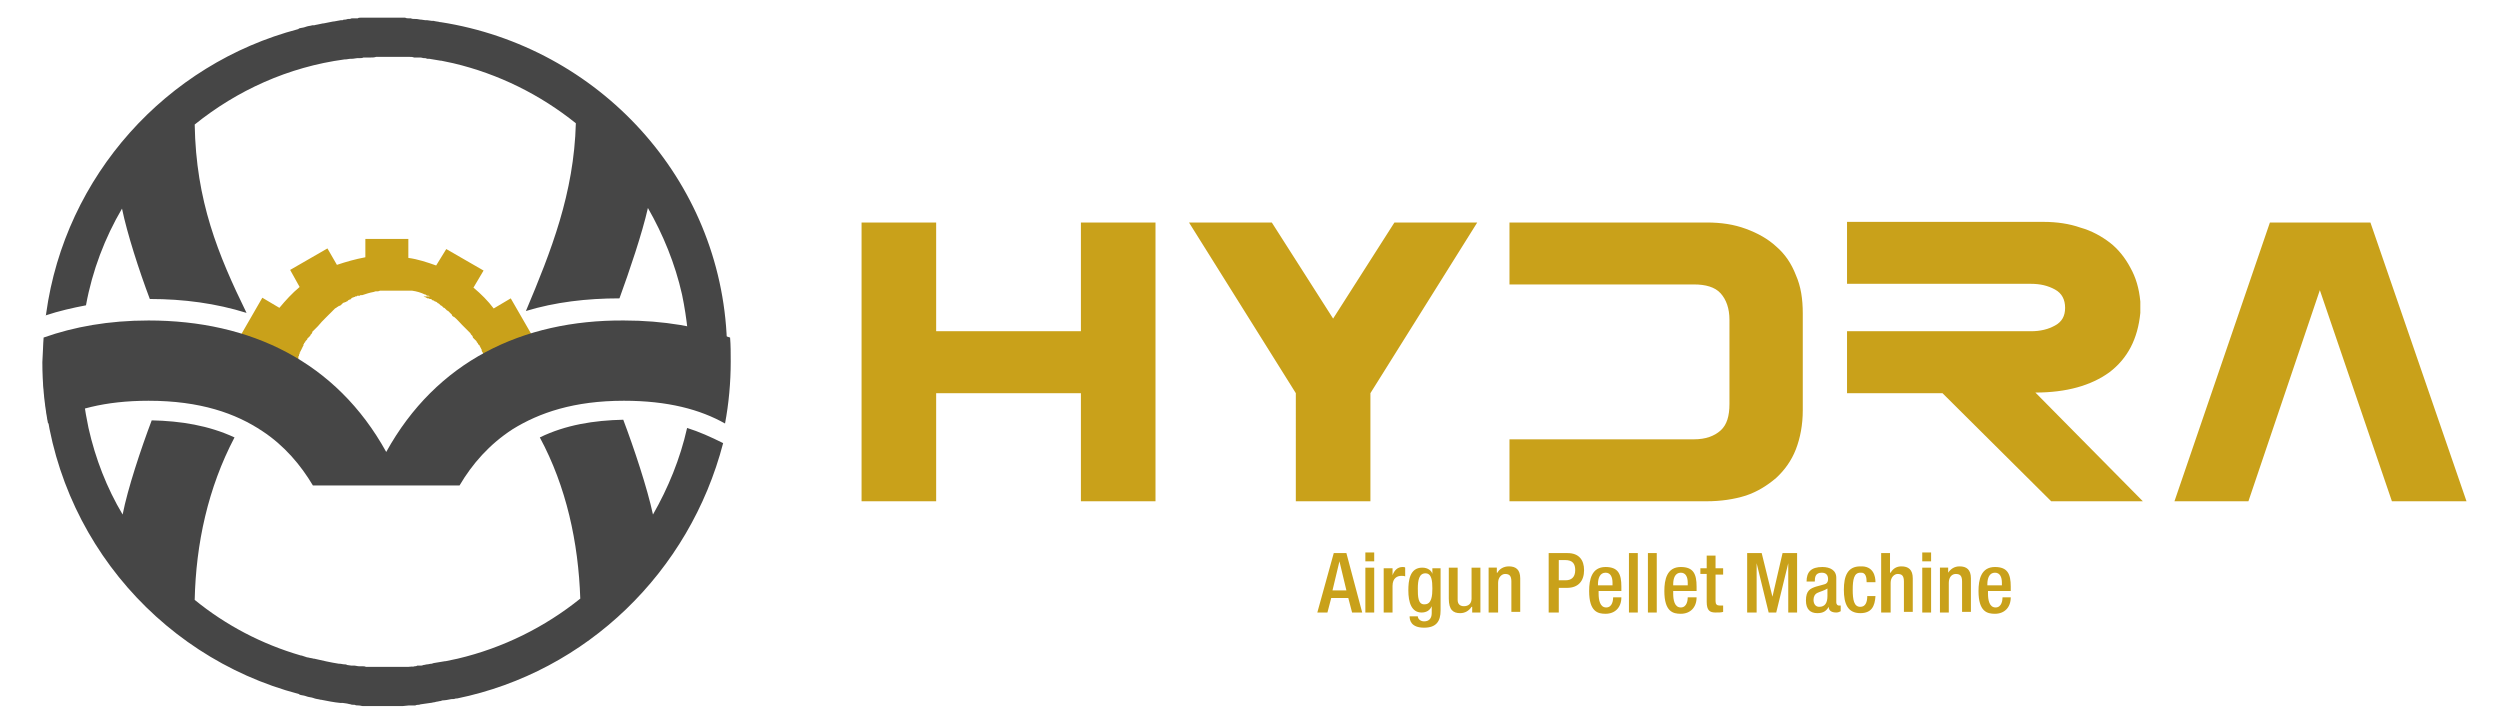
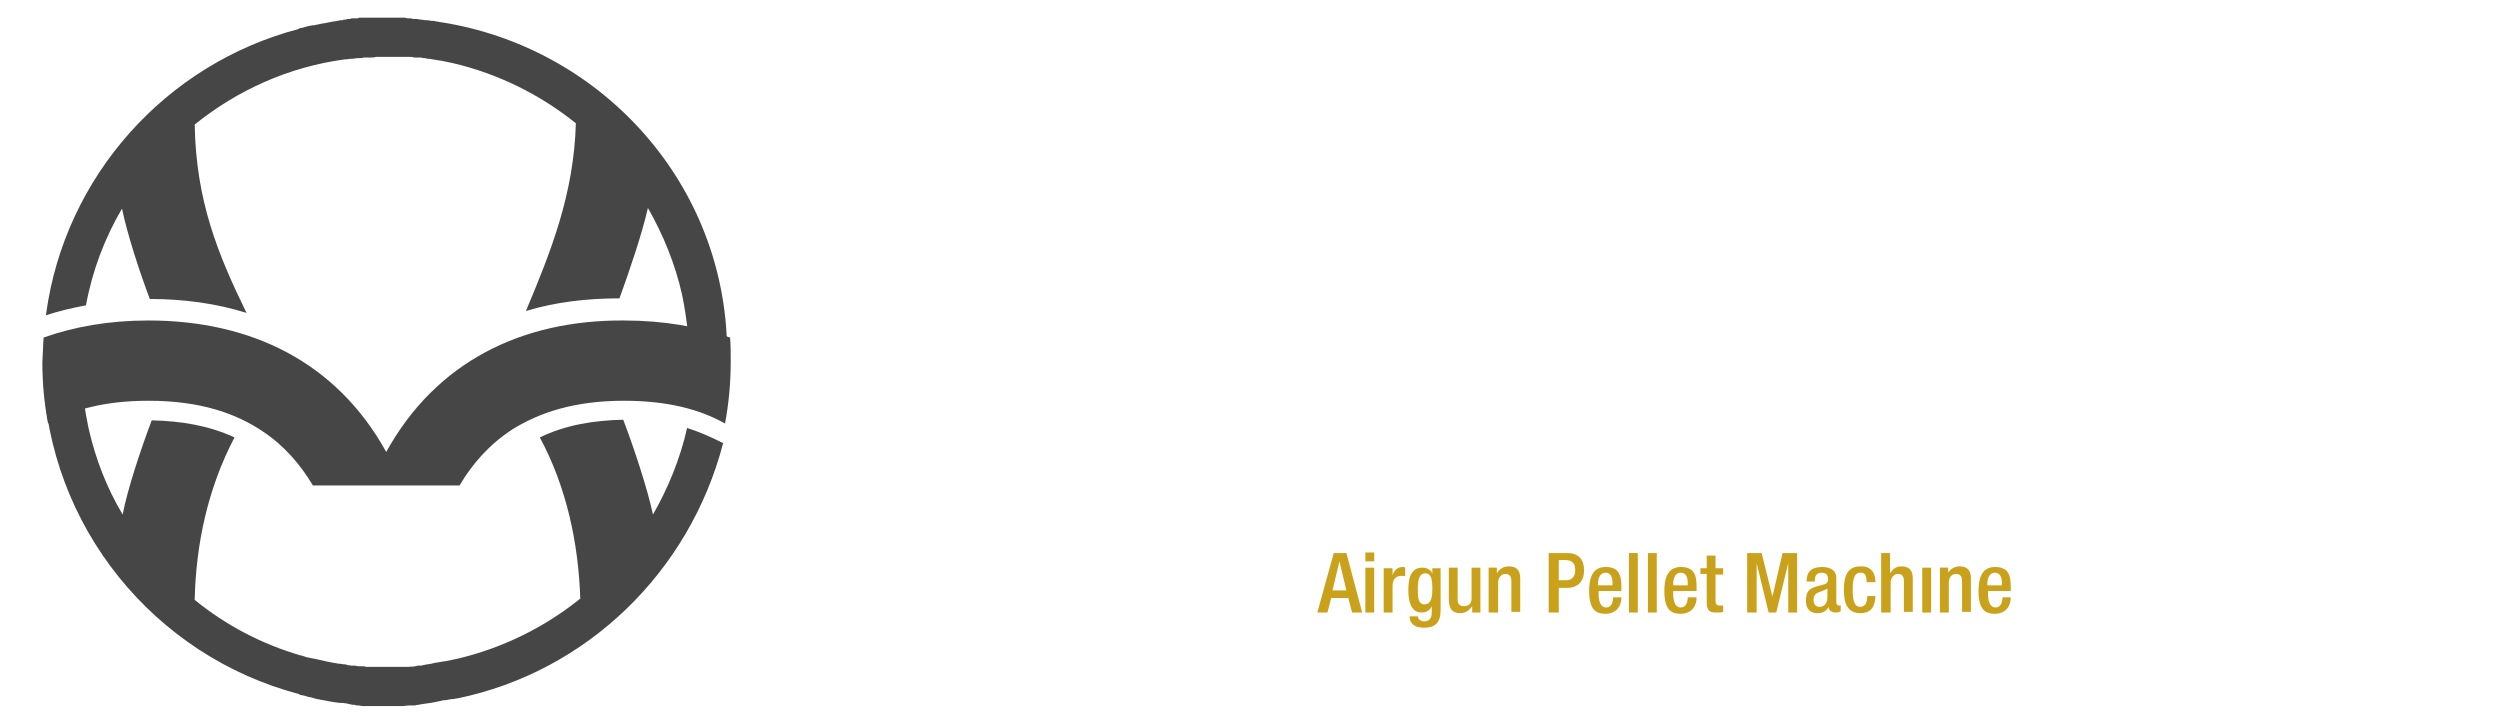
<svg xmlns="http://www.w3.org/2000/svg" version="1.1" id="Layer_1" x="0px" y="0px" viewBox="0 0 395.5 114" style="enable-background:new 0 0 395.5 114;" xml:space="preserve">
  <style type="text/css">
	.st0{fill:#C9A11A;}
	.st1{fill-rule:evenodd;clip-rule:evenodd;fill:#464646;}
	.st2{fill-rule:evenodd;clip-rule:evenodd;fill:#C9A11A;}
	.st3{fill:#464646;}
</style>
  <g id="Layer_x0020_1">
-     <path class="st0" d="M182.9,79.3H171V62.2h-22.9v17.1h-11.8V35.2h11.8v17.2H171V35.2h11.8V79.3z M210.9,50.4l9.7-15.2h13.1   l-16.9,27v17.1h-11.8V62.2l-16.9-27h13.1L210.9,50.4z M273.6,50.6c0-1.8-0.5-3.2-1.4-4.2S269.8,45,268,45h-29.2v-9.8H270   c2.3,0,4.3,0.3,6.2,1c1.9,0.7,3.5,1.6,4.8,2.8c1.4,1.2,2.4,2.7,3.1,4.5c0.8,1.8,1.1,3.8,1.1,6.1v15.3c0,2.3-0.4,4.4-1.1,6.2   c-0.7,1.8-1.8,3.3-3.1,4.5c-1.4,1.2-3,2.2-4.8,2.8c-1.9,0.6-4,0.9-6.2,0.9h-31.2v-9.8H268c1.8,0,3.2-0.5,4.2-1.4s1.4-2.3,1.4-4.2   V50.6z M339,79.3h-14.5l-17.2-17.1h-15.1v-9.8h29.1c1.5,0,2.7-0.3,3.8-0.9c1.1-0.6,1.6-1.5,1.6-2.8c0-1.3-0.5-2.3-1.6-2.9   c-1.1-0.6-2.3-0.9-3.8-0.9h-29.1v-9.8h31.1c2.1,0,4.1,0.3,5.8,0.9c1.8,0.5,3.4,1.4,4.7,2.4c1.3,1,2.4,2.4,3.2,3.9   c0.9,1.6,1.4,3.3,1.6,5.4v1.8c-0.4,4.1-2,7.2-4.9,9.4c-2.9,2.1-6.8,3.2-11.7,3.2L339,79.3z M378.4,79.3L367,45.9l-11.3,33.4H344   l15.1-44.1H375l15.2,44.1H378.4z" />
-     <path class="st0" d="M208.4,96.9h1.6l0.6-2.3h2.7l0.6,2.3h1.6l-2.5-9.4H211L208.4,96.9z M210.8,93.4l1.1-4.6h0l1.1,4.6H210.8z    M216,88.8h1.4v-1.4H216V88.8z M216,96.9h1.4v-7.1H216V96.9z M218.9,96.9h1.4v-4.2c0-1.3,0.8-1.6,1.4-1.6c0.2,0,0.5,0,0.6,0.1v-1.4   c-0.1-0.1-0.2-0.1-0.4-0.1c-0.8,0-1.3,0.5-1.6,1.3h0v-1.1h-1.4V96.9z M224.3,93.1c0-1.3,0.2-2.4,1.2-2.4c1,0,1.1,1.2,1.1,2.4   c0,1.1-0.1,2.5-1.2,2.5C224.3,95.7,224.3,94.3,224.3,93.1z M223,97.5c0,0.6,0.2,1.8,2.3,1.8c1.9,0,2.6-1,2.6-2.7v-6.7h-1.3v0.9h0   c-0.1-0.5-0.7-1-1.6-1c-2,0-2.2,2.1-2.2,3.6c0,1.9,0.5,3.5,2.1,3.5c0.7,0,1.3-0.3,1.6-1h0V97c0,0.9-0.5,1.3-1.2,1.3   c-0.6,0-1-0.4-1-0.8H223z M232.9,96.9h1.3v-7.1h-1.4v4.9c0,0.8-0.5,1.2-1.2,1.2c-0.6,0-1-0.3-1-1v-5.1h-1.4v4.9   c0,1.8,0.7,2.3,1.8,2.3c0.8,0,1.4-0.4,1.8-1h0.1V96.9z M235.6,96.9h1.4v-4.7c0-0.9,0.6-1.4,1.1-1.4c0.7,0,1,0.3,1,1.2v4.8h1.4v-5.3   c0-1.4-0.7-1.9-1.8-1.9c-0.8,0-1.5,0.4-1.8,1h-0.1v-0.8h-1.3V96.9z M245.1,96.9h1.5V93h1.3c1.8,0,2.7-1.1,2.7-2.8   c0-1.6-0.8-2.7-2.6-2.7h-3V96.9z M246.6,88.6h1c1.2,0,1.6,0.6,1.6,1.6c0,1.2-0.7,1.6-1.5,1.6h-1.1V88.6z M252.8,92.5v-0.1   c0-0.9,0.3-1.8,1.2-1.8c0.8,0,1.1,0.7,1.1,1.6v0.4H252.8z M256.5,93.5v-0.7c0-2-0.5-3.1-2.5-3.1c-2.2,0-2.6,2-2.6,3.8   c0,3.3,1.4,3.6,2.6,3.6c1.5,0,2.5-1,2.5-2.6h-1.3c0,0.4-0.1,1.6-1.1,1.6c-1,0-1.2-1.2-1.2-2.2v-0.4H256.5z M257.7,96.9h1.4v-9.4   h-1.4V96.9z M260.7,96.9h1.4v-9.4h-1.4V96.9z M264.7,92.5v-0.1c0-0.9,0.3-1.8,1.2-1.8c0.8,0,1.1,0.7,1.1,1.6v0.4H264.7z    M268.4,93.5v-0.7c0-2-0.5-3.1-2.5-3.1c-2.2,0-2.6,2-2.6,3.8c0,3.3,1.4,3.6,2.6,3.6c1.5,0,2.5-1,2.5-2.6H267c0,0.4-0.1,1.6-1.1,1.6   c-1,0-1.2-1.2-1.2-2.2v-0.4H268.4z M269,90.8h1v4.4c0,1.4,0.5,1.7,1.4,1.7c0.5,0,0.9,0,1.2-0.1v-1c-0.1,0-0.3,0-0.5,0   c-0.5,0-0.7-0.2-0.7-0.7v-4.2h1.2v-1h-1.2v-2h-1.4v2h-1V90.8z M276.5,96.9h1.4v-7.8h0l1.9,7.8h1.2l1.9-7.8h0v7.8h1.4v-9.4h-2.3   l-1.6,6.9h0l-1.7-6.9h-2.3V96.9z M289.1,94.3c0,1.1-0.4,1.7-1.3,1.7c-0.6,0-0.9-0.5-0.9-1.1c0-0.5,0.2-0.9,0.6-1.1s1.2-0.4,1.6-0.7   V94.3z M290.5,91.4c0-1.2-1-1.7-2.2-1.7c-1.8,0-2.5,0.8-2.5,2.3h1.3c0-0.7,0.1-1.4,1.1-1.4c0.7,0,1,0.4,1,1c0,0.6-0.3,0.8-0.8,0.9   l-1.1,0.3c-0.9,0.3-1.6,0.6-1.6,2.2c0,1.4,0.7,2,1.8,2c0.9,0,1.4-0.3,1.8-1h0c0,0.7,0.6,0.9,1.2,0.9c0.3,0,0.5-0.1,0.7-0.2v-0.9   c-0.1,0-0.1,0-0.3,0c-0.2,0-0.4-0.2-0.4-0.5V91.4z M295.4,94.3c0,1-0.3,1.7-1.1,1.7c-1,0-1.2-1.1-1.2-2.7c0-1.6,0.2-2.7,1.2-2.7   c0.9-0.1,1,0.8,1,1.5h1.4c0-0.9-0.3-2.6-2.4-2.5c-2,0-2.6,1.5-2.6,3.7c0,2.2,0.6,3.7,2.6,3.7c1.8,0,2.3-1.1,2.4-2.7H295.4z    M297.7,96.9h1.4v-4.7c0-0.9,0.6-1.4,1.1-1.4c0.7,0,1,0.3,1,1.2v4.8h1.4v-5.3c0-1.4-0.7-1.9-1.8-1.9c-0.7,0-1.3,0.3-1.7,1l-0.1,0   v-3.1h-1.4V96.9z M304.1,88.8h1.4v-1.4h-1.4V88.8z M304.1,96.9h1.4v-7.1h-1.4V96.9z M306.9,96.9h1.4v-4.7c0-0.9,0.5-1.4,1.1-1.4   c0.7,0,1,0.3,1,1.2v4.8h1.4v-5.3c0-1.4-0.7-1.9-1.8-1.9c-0.8,0-1.4,0.4-1.8,1h0v-0.8h-1.3V96.9z M314.4,92.5v-0.1   c0-0.9,0.3-1.8,1.2-1.8c0.8,0,1.1,0.7,1.1,1.6v0.4H314.4z M318.1,93.5v-0.7c0-2-0.5-3.1-2.5-3.1c-2.2,0-2.6,2-2.6,3.8   c0,3.3,1.4,3.6,2.6,3.6c1.5,0,2.5-1,2.5-2.6h-1.3c0,0.4-0.1,1.6-1.1,1.6c-1,0-1.2-1.2-1.2-2.2v-0.4H318.1z" />
+     <path class="st0" d="M208.4,96.9h1.6l0.6-2.3h2.7l0.6,2.3h1.6l-2.5-9.4H211L208.4,96.9z M210.8,93.4l1.1-4.6h0l1.1,4.6H210.8z    M216,88.8h1.4v-1.4H216V88.8z M216,96.9h1.4v-7.1H216V96.9z M218.9,96.9h1.4v-4.2c0-1.3,0.8-1.6,1.4-1.6c0.2,0,0.5,0,0.6,0.1v-1.4   c-0.1-0.1-0.2-0.1-0.4-0.1c-0.8,0-1.3,0.5-1.6,1.3h0v-1.1h-1.4V96.9z M224.3,93.1c0-1.3,0.2-2.4,1.2-2.4c1,0,1.1,1.2,1.1,2.4   c0,1.1-0.1,2.5-1.2,2.5C224.3,95.7,224.3,94.3,224.3,93.1z M223,97.5c0,0.6,0.2,1.8,2.3,1.8c1.9,0,2.6-1,2.6-2.7v-6.7h-1.3v0.9h0   c-0.1-0.5-0.7-1-1.6-1c-2,0-2.2,2.1-2.2,3.6c0,1.9,0.5,3.5,2.1,3.5c0.7,0,1.3-0.3,1.6-1h0V97c0,0.9-0.5,1.3-1.2,1.3   c-0.6,0-1-0.4-1-0.8H223z M232.9,96.9h1.3v-7.1h-1.4v4.9c0,0.8-0.5,1.2-1.2,1.2c-0.6,0-1-0.3-1-1v-5.1h-1.4v4.9   c0,1.8,0.7,2.3,1.8,2.3c0.8,0,1.4-0.4,1.8-1h0.1V96.9z M235.6,96.9h1.4v-4.7c0-0.9,0.6-1.4,1.1-1.4c0.7,0,1,0.3,1,1.2v4.8h1.4v-5.3   c0-1.4-0.7-1.9-1.8-1.9c-0.8,0-1.5,0.4-1.8,1h-0.1v-0.8h-1.3V96.9z M245.1,96.9h1.5V93h1.3c1.8,0,2.7-1.1,2.7-2.8   c0-1.6-0.8-2.7-2.6-2.7h-3V96.9z M246.6,88.6h1c1.2,0,1.6,0.6,1.6,1.6c0,1.2-0.7,1.6-1.5,1.6h-1.1V88.6z M252.8,92.5v-0.1   c0-0.9,0.3-1.8,1.2-1.8c0.8,0,1.1,0.7,1.1,1.6v0.4H252.8z M256.5,93.5v-0.7c0-2-0.5-3.1-2.5-3.1c-2.2,0-2.6,2-2.6,3.8   c0,3.3,1.4,3.6,2.6,3.6c1.5,0,2.5-1,2.5-2.6h-1.3c0,0.4-0.1,1.6-1.1,1.6c-1,0-1.2-1.2-1.2-2.2v-0.4H256.5z M257.7,96.9h1.4v-9.4   h-1.4V96.9z M260.7,96.9h1.4v-9.4h-1.4V96.9z M264.7,92.5v-0.1c0-0.9,0.3-1.8,1.2-1.8c0.8,0,1.1,0.7,1.1,1.6v0.4H264.7z    M268.4,93.5v-0.7c0-2-0.5-3.1-2.5-3.1c-2.2,0-2.6,2-2.6,3.8c0,3.3,1.4,3.6,2.6,3.6c1.5,0,2.5-1,2.5-2.6H267c0,0.4-0.1,1.6-1.1,1.6   c-1,0-1.2-1.2-1.2-2.2v-0.4H268.4z M269,90.8h1v4.4c0,1.4,0.5,1.7,1.4,1.7c0.5,0,0.9,0,1.2-0.1v-1c-0.1,0-0.3,0-0.5,0   c-0.5,0-0.7-0.2-0.7-0.7v-4.2h1.2v-1h-1.2v-2h-1.4v2h-1V90.8z M276.5,96.9h1.4v-7.8h0l1.9,7.8h1.2l1.9-7.8h0v7.8h1.4v-9.4h-2.3   l-1.6,6.9h0l-1.7-6.9h-2.3V96.9z M289.1,94.3c0,1.1-0.4,1.7-1.3,1.7c-0.6,0-0.9-0.5-0.9-1.1c0-0.5,0.2-0.9,0.6-1.1s1.2-0.4,1.6-0.7   V94.3z M290.5,91.4c0-1.2-1-1.7-2.2-1.7c-1.8,0-2.5,0.8-2.5,2.3h1.3c0-0.7,0.1-1.4,1.1-1.4c0.7,0,1,0.4,1,1c0,0.6-0.3,0.8-0.8,0.9   l-1.1,0.3c-0.9,0.3-1.6,0.6-1.6,2.2c0,1.4,0.7,2,1.8,2c0.9,0,1.4-0.3,1.8-1h0c0,0.7,0.6,0.9,1.2,0.9c0.3,0,0.5-0.1,0.7-0.2v-0.9   c-0.1,0-0.1,0-0.3,0c-0.2,0-0.4-0.2-0.4-0.5V91.4z M295.4,94.3c0,1-0.3,1.7-1.1,1.7c-1,0-1.2-1.1-1.2-2.7c0-1.6,0.2-2.7,1.2-2.7   c0.9-0.1,1,0.8,1,1.5h1.4c0-0.9-0.3-2.6-2.4-2.5c-2,0-2.6,1.5-2.6,3.7c0,2.2,0.6,3.7,2.6,3.7c1.8,0,2.3-1.1,2.4-2.7H295.4z    M297.7,96.9h1.4v-4.7c0-0.9,0.6-1.4,1.1-1.4c0.7,0,1,0.3,1,1.2v4.8h1.4v-5.3c0-1.4-0.7-1.9-1.8-1.9c-0.7,0-1.3,0.3-1.7,1l-0.1,0   v-3.1h-1.4V96.9z M304.1,88.8h1.4v-1.4V88.8z M304.1,96.9h1.4v-7.1h-1.4V96.9z M306.9,96.9h1.4v-4.7c0-0.9,0.5-1.4,1.1-1.4   c0.7,0,1,0.3,1,1.2v4.8h1.4v-5.3c0-1.4-0.7-1.9-1.8-1.9c-0.8,0-1.4,0.4-1.8,1h0v-0.8h-1.3V96.9z M314.4,92.5v-0.1   c0-0.9,0.3-1.8,1.2-1.8c0.8,0,1.1,0.7,1.1,1.6v0.4H314.4z M318.1,93.5v-0.7c0-2-0.5-3.1-2.5-3.1c-2.2,0-2.6,2-2.6,3.8   c0,3.3,1.4,3.6,2.6,3.6c1.5,0,2.5-1,2.5-2.6h-1.3c0,0.4-0.1,1.6-1.1,1.6c-1,0-1.2-1.2-1.2-2.2v-0.4H318.1z" />
    <g id="_1481214128">
      <path class="st1" d="M72.3,110.5l-0.2,0c-0.2,0.1-0.5,0.1-0.7,0.1l0,0c-0.5,0.1-1,0.2-1.4,0.2l-0.3,0.1c-0.2,0-0.4,0.1-0.6,0.1    l-0.4,0.1c-0.2,0-0.4,0.1-0.6,0.1c-0.2,0-0.5,0.1-0.7,0.1c-0.2,0-0.5,0.1-0.7,0.1c-0.2,0-0.3,0.1-0.5,0.1c-0.1,0-0.3,0-0.5,0.1    c-0.2,0-0.4,0-0.6,0c-0.1,0-0.3,0-0.4,0c-0.3,0-0.7,0.1-1,0.1c-0.1,0-0.3,0-0.4,0c-0.3,0-0.5,0-0.7,0h-0.4c-0.3,0-0.7,0-1,0h0l0,0    h-0.1c-0.4,0-0.8,0-1.2,0c-0.2,0-0.3,0-0.5,0c-0.3,0-0.5,0-0.7,0c-0.2,0-0.4,0-0.6,0c-0.2,0-0.4,0-0.7,0c-0.2,0-0.4-0.1-0.7-0.1    c-0.2,0-0.4,0-0.6-0.1c-0.3,0-0.5,0-0.7-0.1c-0.2,0-0.4-0.1-0.5-0.1c-0.2,0-0.5-0.1-0.7-0.1c-0.1,0-0.3,0-0.4,0    c-1-0.1-2-0.3-3-0.5l-0.1,0c-0.3-0.1-0.6-0.1-0.9-0.2l-0.3-0.1c-0.3-0.1-0.6-0.1-0.9-0.2l-0.3-0.1c-0.3-0.1-0.6-0.1-0.9-0.2    l-0.1-0.1c-22.8-6-39.7-26.4-40.5-50.9h6.1c0.1,3,0.5,6,1.1,8.8h0c1.1,4.9,2.9,9.5,5.4,13.7c0.8-4.1,2.9-10.4,4.6-14.9    c4.6,0.1,9,0.8,13.1,2.7C32.9,77.2,31,86,30.8,94.9c4.9,4,10.6,7,16.8,8.8l0.1,0c0.3,0.1,0.6,0.2,0.9,0.3l0.1,0    c0.3,0.1,0.6,0.1,0.9,0.2l0.1,0c1.3,0.3,2.6,0.6,3.9,0.8l0.1,0c0.3,0,0.5,0.1,0.8,0.1c0.1,0,0.3,0,0.4,0.1c0.2,0,0.5,0.1,0.7,0.1    c0.1,0,0.3,0,0.5,0c0.2,0,0.4,0.1,0.7,0.1c0.2,0,0.3,0,0.5,0c0.2,0,0.4,0,0.6,0.1c0.2,0,0.4,0,0.6,0c0.2,0,0.4,0,0.5,0    c0.2,0,0.5,0,0.7,0c0.2,0,0.3,0,0.5,0c0.4,0,0.7,0,1.1,0h0.1l0,0h0c0.3,0,0.6,0,0.9,0l0.3,0c0.3,0,0.6,0,0.9,0c0.1,0,0.2,0,0.2,0    c0.2,0,0.5,0,0.7,0l0.4,0c0.3,0,0.5,0,0.8-0.1c0.1,0,0.3,0,0.4-0.1c0.2,0,0.3,0,0.5,0c0.2,0,0.3,0,0.5-0.1c0.2,0,0.4-0.1,0.6-0.1    c0.2,0,0.4-0.1,0.7-0.1l0.3-0.1c0.6-0.1,1.2-0.2,1.8-0.3l0.1,0c0.6-0.1,1.3-0.3,1.9-0.4h0c7.2-1.7,13.8-5,19.4-9.5    c-0.3-8.9-2.2-17.7-6.4-25.5c4.1-2,8.6-2.7,13.2-2.8c1.7,4.5,3.8,10.8,4.7,15c2.4-4.2,4.3-8.8,5.4-13.7c1.9,0.6,3.7,1.4,5.7,2.4    C109.1,90.5,92.8,106.3,72.3,110.5z M64.6,105.5c0.3,0,0.5,0,0.8-0.1" />
-       <path class="st2" d="M82.5,59c-0.2-1.5-0.6-2.9-1.1-4.3l2.8-1.6l-3.4-5.9l-2.7,1.6c-0.9-1.2-2-2.3-3.2-3.3l1.6-2.7l-5.9-3.4L69,42    c-1.4-0.5-2.9-1-4.4-1.2v-3h-6.8v2.9c-1.6,0.3-3,0.7-4.5,1.2l-1.5-2.6l-5.9,3.4l1.5,2.7c-1.2,1-2.2,2.1-3.2,3.3l-2.7-1.6l-3.4,5.9    l2.8,1.6c-0.5,1.4-0.9,2.8-1,4.3h6.8c0.1-0.5,0.2-0.9,0.3-1.3l0-0.1l0-0.1l0-0.1l0-0.1l0.1-0.1l0-0.1l0-0.1l0.1-0.1l0-0.1l0-0.1    l0-0.1l0-0.1l0.1-0.1l0-0.1l0-0.1l0,0l0.1-0.1l0-0.1l0-0.1v0l0.1-0.1l0,0l0-0.1l0.1-0.1l0-0.1l0.1-0.1l0-0.1l0.1-0.1l0-0.1l0,0    l0.1-0.1l0-0.1l0.1-0.1l0-0.1h0l0-0.1l0.1-0.1l0,0l0-0.1l0.1-0.1l0.1-0.1l0-0.1l0.1-0.1l0.1-0.1l0.1-0.1l0-0.1l0.1-0.1l0.1-0.1    l0.1-0.1l0.1-0.1l0.1-0.1l0,0l0-0.1l0.1-0.1l0,0l0.1-0.1l0.1-0.2l0-0.1l0.1-0.1l0.1-0.1l0.1-0.1l0.1-0.1v0l0.1-0.1l0.1-0.1    l0.1-0.1l0.1-0.1l0.1-0.1c0.4-0.5,0.8-0.9,1.2-1.3l0.1-0.1l0.1-0.1l0.1-0.1v0l0.1-0.1l0.1-0.1l0.1-0.1l0.1-0.1h0l0.1-0.1l0.1-0.1    l0.1-0.1l0.1-0.1l0,0l0.1-0.1l0.1-0.1l0,0l0.1-0.1h0l0.1-0.1v0l0.2-0.1l0,0l0.1-0.1l0.2-0.1l0.1-0.1l0.1,0l0,0l0.2-0.1l0.1-0.1    l0.1-0.1l0.1-0.1l0.1-0.1l0.1,0l0.2-0.1v0l0.1,0l0.1-0.1l0.1,0l0.1-0.1l0.1-0.1l0,0l0.2-0.1l0.1,0l0.1-0.1h0l0.1-0.1h0l0.1-0.1    l0.1,0l0.2-0.1l0.1,0l0.1-0.1l0.1,0l0.1,0l0.1-0.1l0.1,0l0.1,0l0.1,0l0.1,0l0.1-0.1l0.1,0l0.1,0l0.1,0c0.6-0.2,1.2-0.4,1.8-0.5h0    h0l0,0l0.3-0.1h0h0h0l0,0h0.1h0.1l0.1,0h0.1h0h0h0l0.3-0.1h0h0h0h0.1l0.2,0h0.1l0,0h0h0h0.1l0.2,0h0.1l0,0h0l0.3,0l0,0l0,0h0h0.3    h0.1h0.1l0,0h0h0.3h0.3h0.1l0,0h0h0.1h0.2h0.1h0l0,0l0,0c0.1,0,0.2,0,0.3,0h0h0l0,0l0.3,0h0l0.1,0h0h0l0.2,0h0.1h0h0.1h0l0.1,0    h0.1l0.1,0h0l0,0h0.1l0.1,0h0.1h0h0.1l0.1,0h0.1l0.1,0l0.2,0h0.1l0,0h0c0.7,0.1,1.4,0.3,2,0.6l0.1,0h0l0.1,0.1l0.2,0.1l0.1,0h0    l0.1,0l0.2,0.1l0,0l0.1,0H67l0.2,0.1l0.1,0l0.1,0.1l0.1,0l0.1,0.1l0.1,0l0,0l0.1,0l0.2,0.1l0.1,0l0.1,0l0.1,0.1l0.1,0.1l0.1,0    l0.2,0.1l0.1,0.1l0.1,0l0,0l0.2,0.1l0.1,0.1l0,0l0.1,0.1l0.1,0l0.1,0.1l0.1,0.1l0,0l0.1,0.1l0.2,0.1l0.1,0.1l0.1,0.1l0.1,0.1    l0.1,0l0,0l0.1,0.1l0.1,0.1l0.1,0.1h0l0.1,0.1l0.2,0.1l0.1,0.1v0l0.1,0.1l0.1,0.1l0.1,0.1l0,0l0.1,0.1l0.1,0.1l0,0.1l0,0l0.2,0.2    h0v0l0.1,0c0.5,0.4,0.9,0.9,1.3,1.3l0.1,0.1l0.1,0.1l0.1,0.1l0.1,0.1l0.1,0.1l0.1,0.1l0.1,0.1l0.1,0.1l0.1,0.1l0.1,0.1l0.1,0.1    l0.1,0.1l0.1,0.1l0.1,0.2l0.1,0.1l0.1,0.1l0.1,0.2l0,0.1l0.1,0.1l0.1,0.1l0.1,0.1l0.1,0.1l0.1,0.1l0.1,0.1l0,0.1l0.1,0.1l0.1,0.1    l0,0.1l0.1,0.1l0.1,0.1v0l0.1,0.1l0,0.1l0.1,0.1l0,0.1l0.1,0.1l0,0.1l0.1,0.1l0,0.1l0,0.1l0,0l0.1,0.2l0.1,0.1l0,0.1l0,0.1l0,0    l0.1,0.1l0,0.1l0,0.1l0,0.1l0,0.1l0.1,0.1l0,0.1l0,0.1l0,0.1l0,0.1l0,0.1l0,0.1l0.1,0.1l0,0.1l0,0l0.1,0.2    c0.1,0.4,0.2,0.9,0.3,1.3H82.5z" />
      <path class="st3" d="M6.9,53.4c4.8-1.7,10.3-2.7,16.6-2.7c16.1,0,29.7,6.5,37.6,20.8C69,57.2,82.6,50.6,98.7,50.7    c6.3,0,11.9,1,16.8,2.7c0.1,1.2,0.1,2.5,0.1,3.8c0,3.3-0.3,6.6-0.9,9.8c-3.9-2.2-9-3.6-16-3.6c-7.9,0-13.4,1.9-17.6,4.5    c-3.7,2.4-6.4,5.5-8.4,8.9H49.5c-1.9-3.2-4.5-6.3-8-8.6c-4.2-2.8-9.8-4.8-18-4.8c-6.9,0-12,1.4-15.9,3.6c-0.6-3.2-0.9-6.4-0.9-9.7    C6.8,55.9,6.8,54.6,6.9,53.4z" />
      <path class="st1" d="M69.7,3.5L69.7,3.5L69.7,3.5L69.7,3.5L69.7,3.5L69.7,3.5L69.7,3.5L69.7,3.5h-0.1c-0.3-0.1-0.7-0.1-1-0.2l0,0    l0,0h0l0,0l0,0h0l0,0l0,0l0,0h0l0,0l0,0c-0.1,0-0.2,0-0.3,0l0,0h0l0,0l0,0h0l0,0v0h0l0,0c-0.2,0-0.5-0.1-0.7-0.1l0,0v0h0l0,0h0    l0,0h0c-0.1,0-0.2,0-0.3,0l0,0h0l0,0h0c-0.2,0-0.5-0.1-0.7-0.1h0l0,0l0,0l0,0h-0.1C66,3,65.9,3,65.7,3h-0.1l0,0h0l0,0l0,0h0    c-0.2,0-0.4,0-0.6-0.1l0,0h0l0,0l0,0c-0.1,0-0.2,0-0.3,0c-0.2,0-0.4,0-0.6-0.1h0h-0.3h0h0c-0.1,0-0.3,0-0.4,0c-0.2,0-0.3,0-0.5,0    l0,0h0l0,0h0c-0.1,0-0.3,0-0.4,0h-0.1c-0.3,0-0.7,0-1,0h0l0,0l0,0h-0.1c-0.4,0-0.8,0-1.1,0h-0.1h0h0l0,0l0,0c-0.1,0-0.3,0-0.5,0    c-0.2,0-0.4,0-0.6,0l0,0l0,0h0l0,0h-0.1h-0.1l0,0l0,0h0c-0.1,0-0.3,0-0.5,0c-0.2,0-0.3,0-0.5,0h0l0,0l0,0h-0.1l-0.2,0l0,0l0,0    l-0.5,0c-0.1,0-0.3,0-0.4,0.1h0l0,0l0,0h0h-0.1l-0.2,0l0,0h0c-0.2,0-0.3,0-0.5,0c-0.1,0-0.3,0-0.4,0.1h0l0,0l0,0l-0.3,0l0,0l0,0h0    c-0.2,0-0.3,0.1-0.5,0.1c-0.1,0-0.3,0-0.4,0.1h0l-0.3,0c-0.4,0.1-0.7,0.1-1.1,0.2h-0.1c-0.5,0.1-1,0.2-1.5,0.3l-0.1,0    C50.3,3.9,50,3.9,49.7,4l-0.3,0c-0.3,0.1-0.6,0.1-0.9,0.2l-0.3,0.1c-0.3,0.1-0.6,0.1-0.9,0.2l-0.1,0.1    c-20.9,5.5-36.9,23.2-39.9,45l0,0c0,0.1,0,0.2-0.1,0.3c2.1-0.7,4.3-1.2,6.4-1.6c1-5.5,3-10.7,5.7-15.3c0.8,3.9,2.7,9.8,4.4,14.3    c5.4,0,10.5,0.7,15.3,2.2c-4.5-9.2-8-17.7-8.2-29.8c6.7-5.4,14.8-9.1,23.7-10.3l0,0h0l0,0l0,0l0,0l0,0h0l0.1,0l0,0l0,0l0,0l0,0    c0.3,0,0.6-0.1,0.9-0.1l0,0l0,0l0,0h0l0,0l0.2,0l0,0h0l0,0l0,0l0,0c0.3,0,0.6-0.1,0.8-0.1h0l0,0h0.3h0v0l0,0l0,0h0l0,0    c0.3,0,0.5,0,0.7-0.1h0l0,0l0,0h0l0,0h0.3h0l0,0v0h0l0,0l0,0h0l0,0l0,0c0.3,0,0.5,0,0.7,0h0l0,0l0,0h0.1h0l0,0l0,0h0l0,0    c0.3,0,0.6,0,0.9-0.1h0l0,0h0.1l0,0c0.4,0,0.7,0,1.1,0l0,0h0l0,0c0.3,0,0.7,0,1,0l0.3,0h0c0.3,0,0.6,0,0.9,0l0,0l0,0l0,0h0.1h0.2    h0l0,0l0,0h0C64,9,64.2,9,64.4,9h0.1l0.3,0h0l0,0l0,0l0,0c0.2,0,0.5,0,0.7,0.1l0,0h0l0,0l0,0l0.2,0c0.2,0,0.3,0,0.5,0h0l0,0h0l0,0    l0,0l0,0l0,0l0,0l0,0l0,0h0l0,0l0,0h0l0.3,0l0,0l0,0l0,0h0l0,0l0,0c0.2,0,0.4,0.1,0.6,0.1l0.2,0l0,0h0l0,0l0,0h0v0l0,0h0l0,0l0,0    h0l0,0h0l0,0l0,0h0l0,0l0,0h0l0.3,0.1l0.3,0c0.6,0.1,1.2,0.2,1.8,0.3l0.1,0c0.6,0.1,1.3,0.3,1.9,0.4h0c7.2,1.7,13.8,5,19.4,9.5    c-0.3,11.1-3.9,20.2-7.9,29.7c4.6-1.4,9.6-2,14.8-2c1.6-4.4,3.6-10.3,4.5-14.3c2.4,4.2,4.3,8.8,5.4,13.7l0,0    c0.4,1.9,0.7,3.9,0.9,5.8c2.1,0.4,4.2,0.9,6.2,1.6C114.1,28.3,94.7,7.4,69.7,3.5z M64.6,9l0.3,0l0,0" />
    </g>
  </g>
</svg>